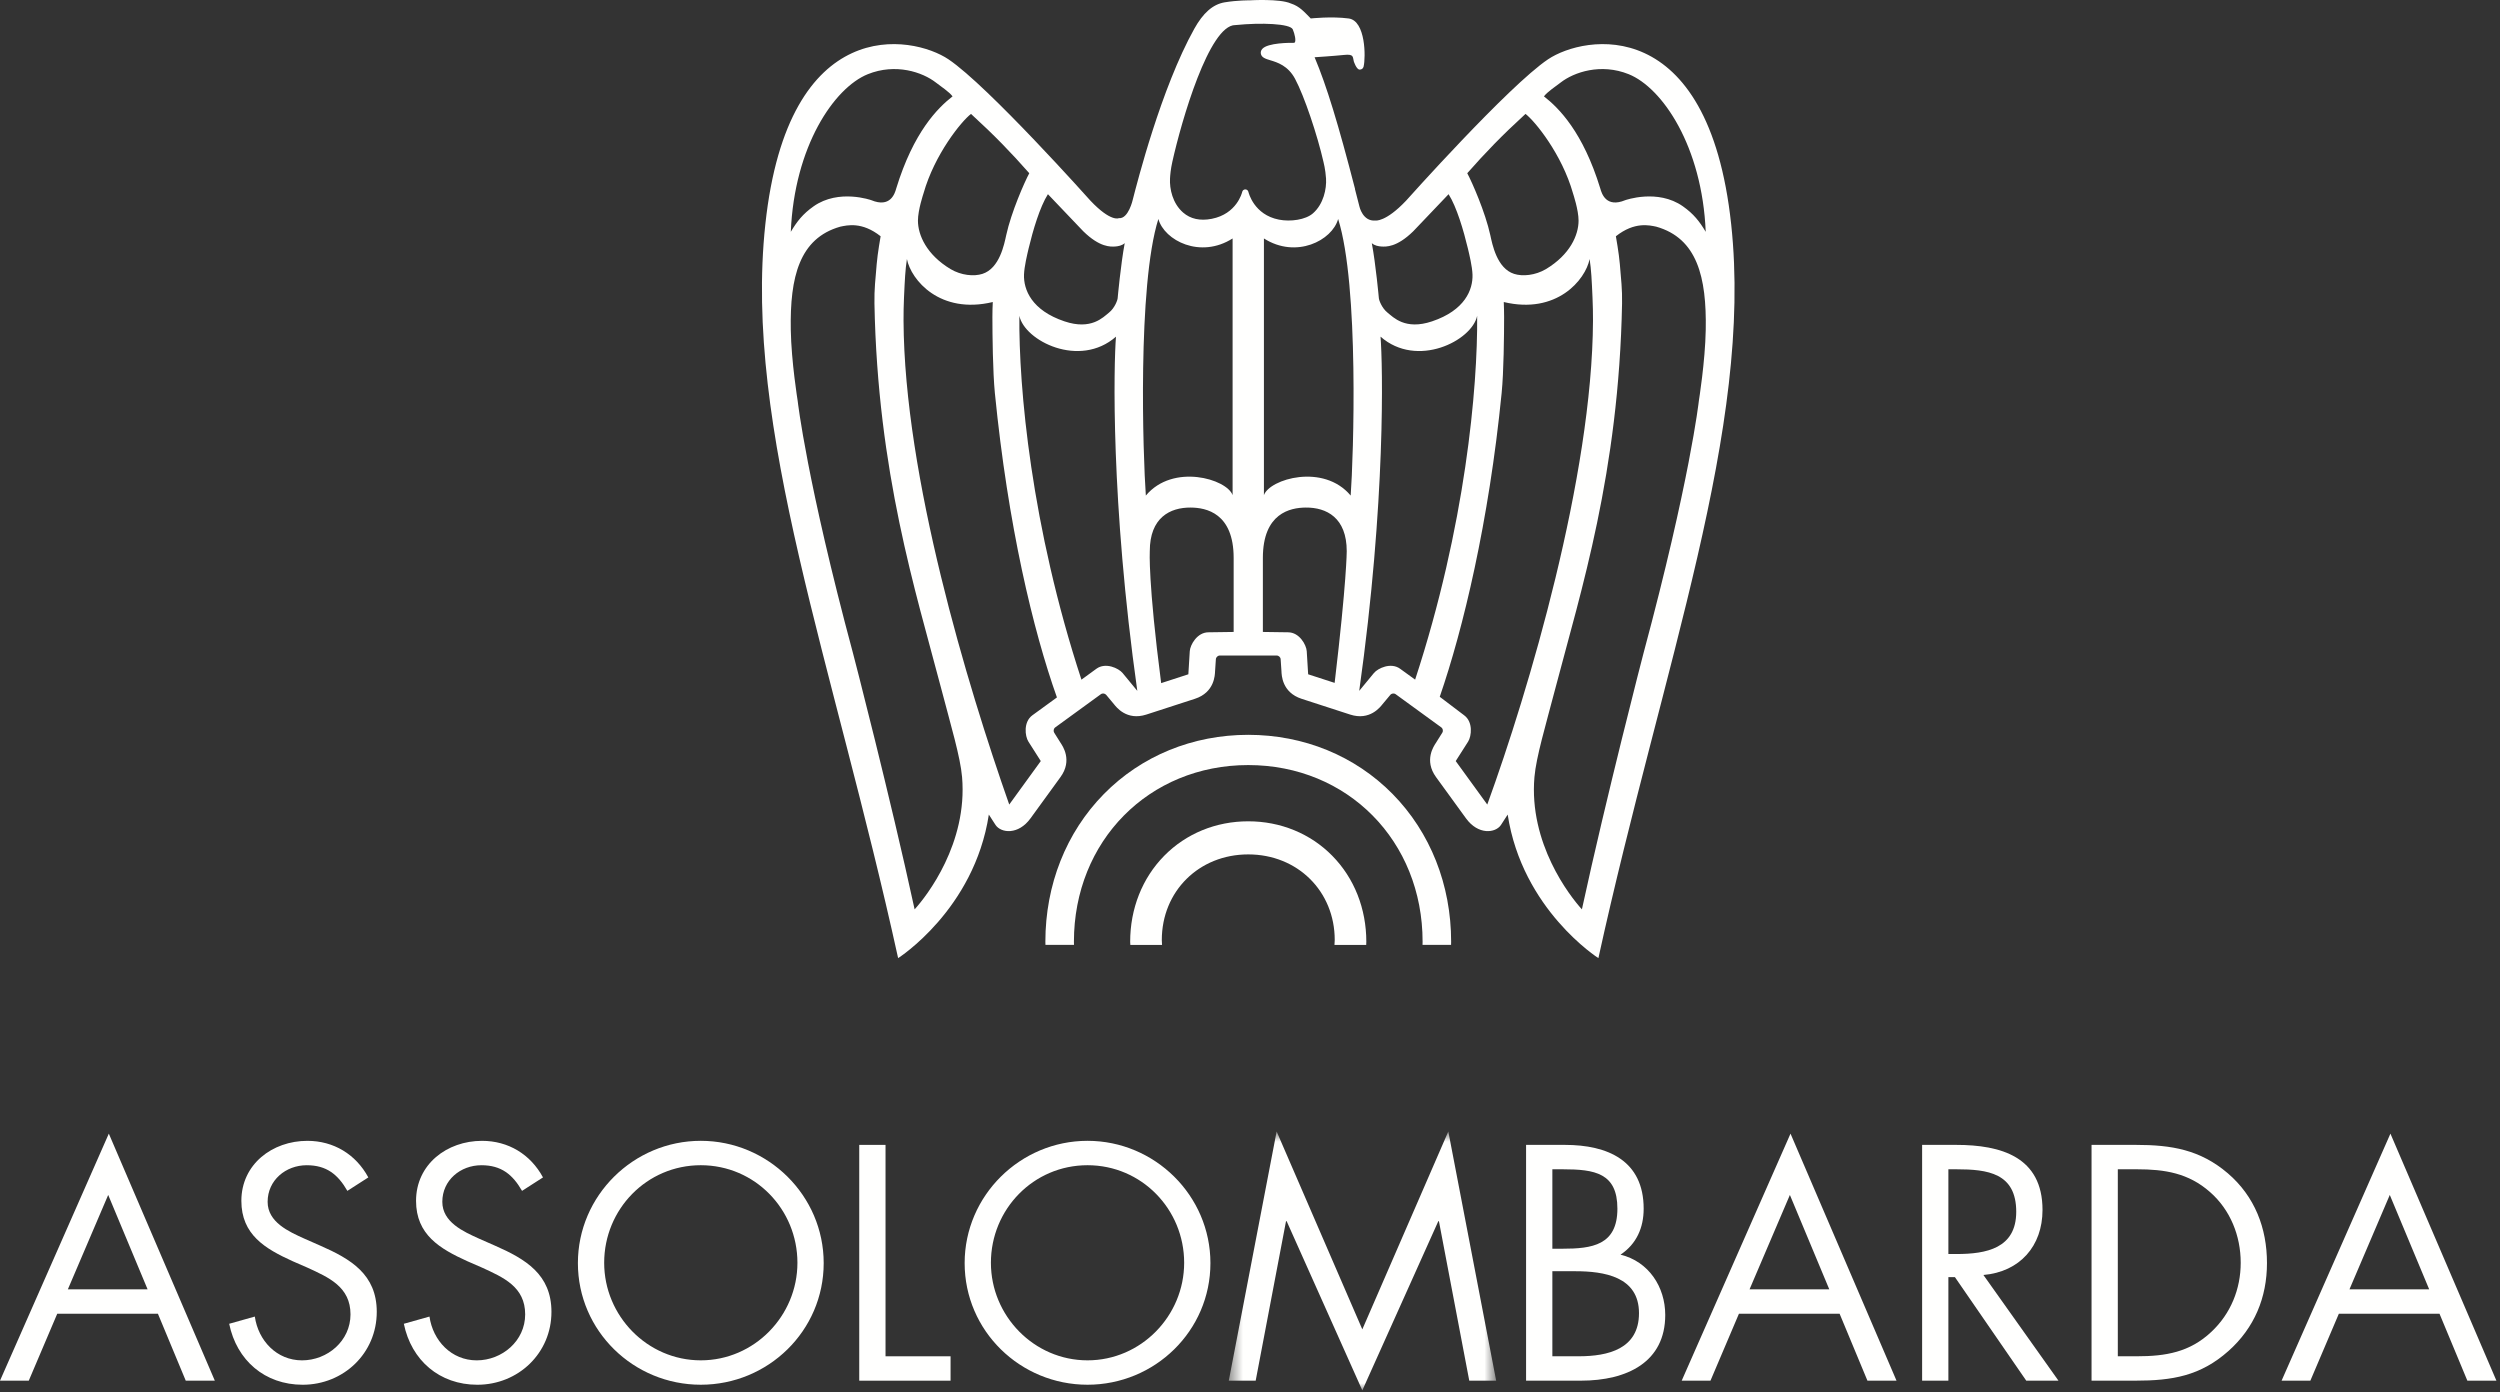
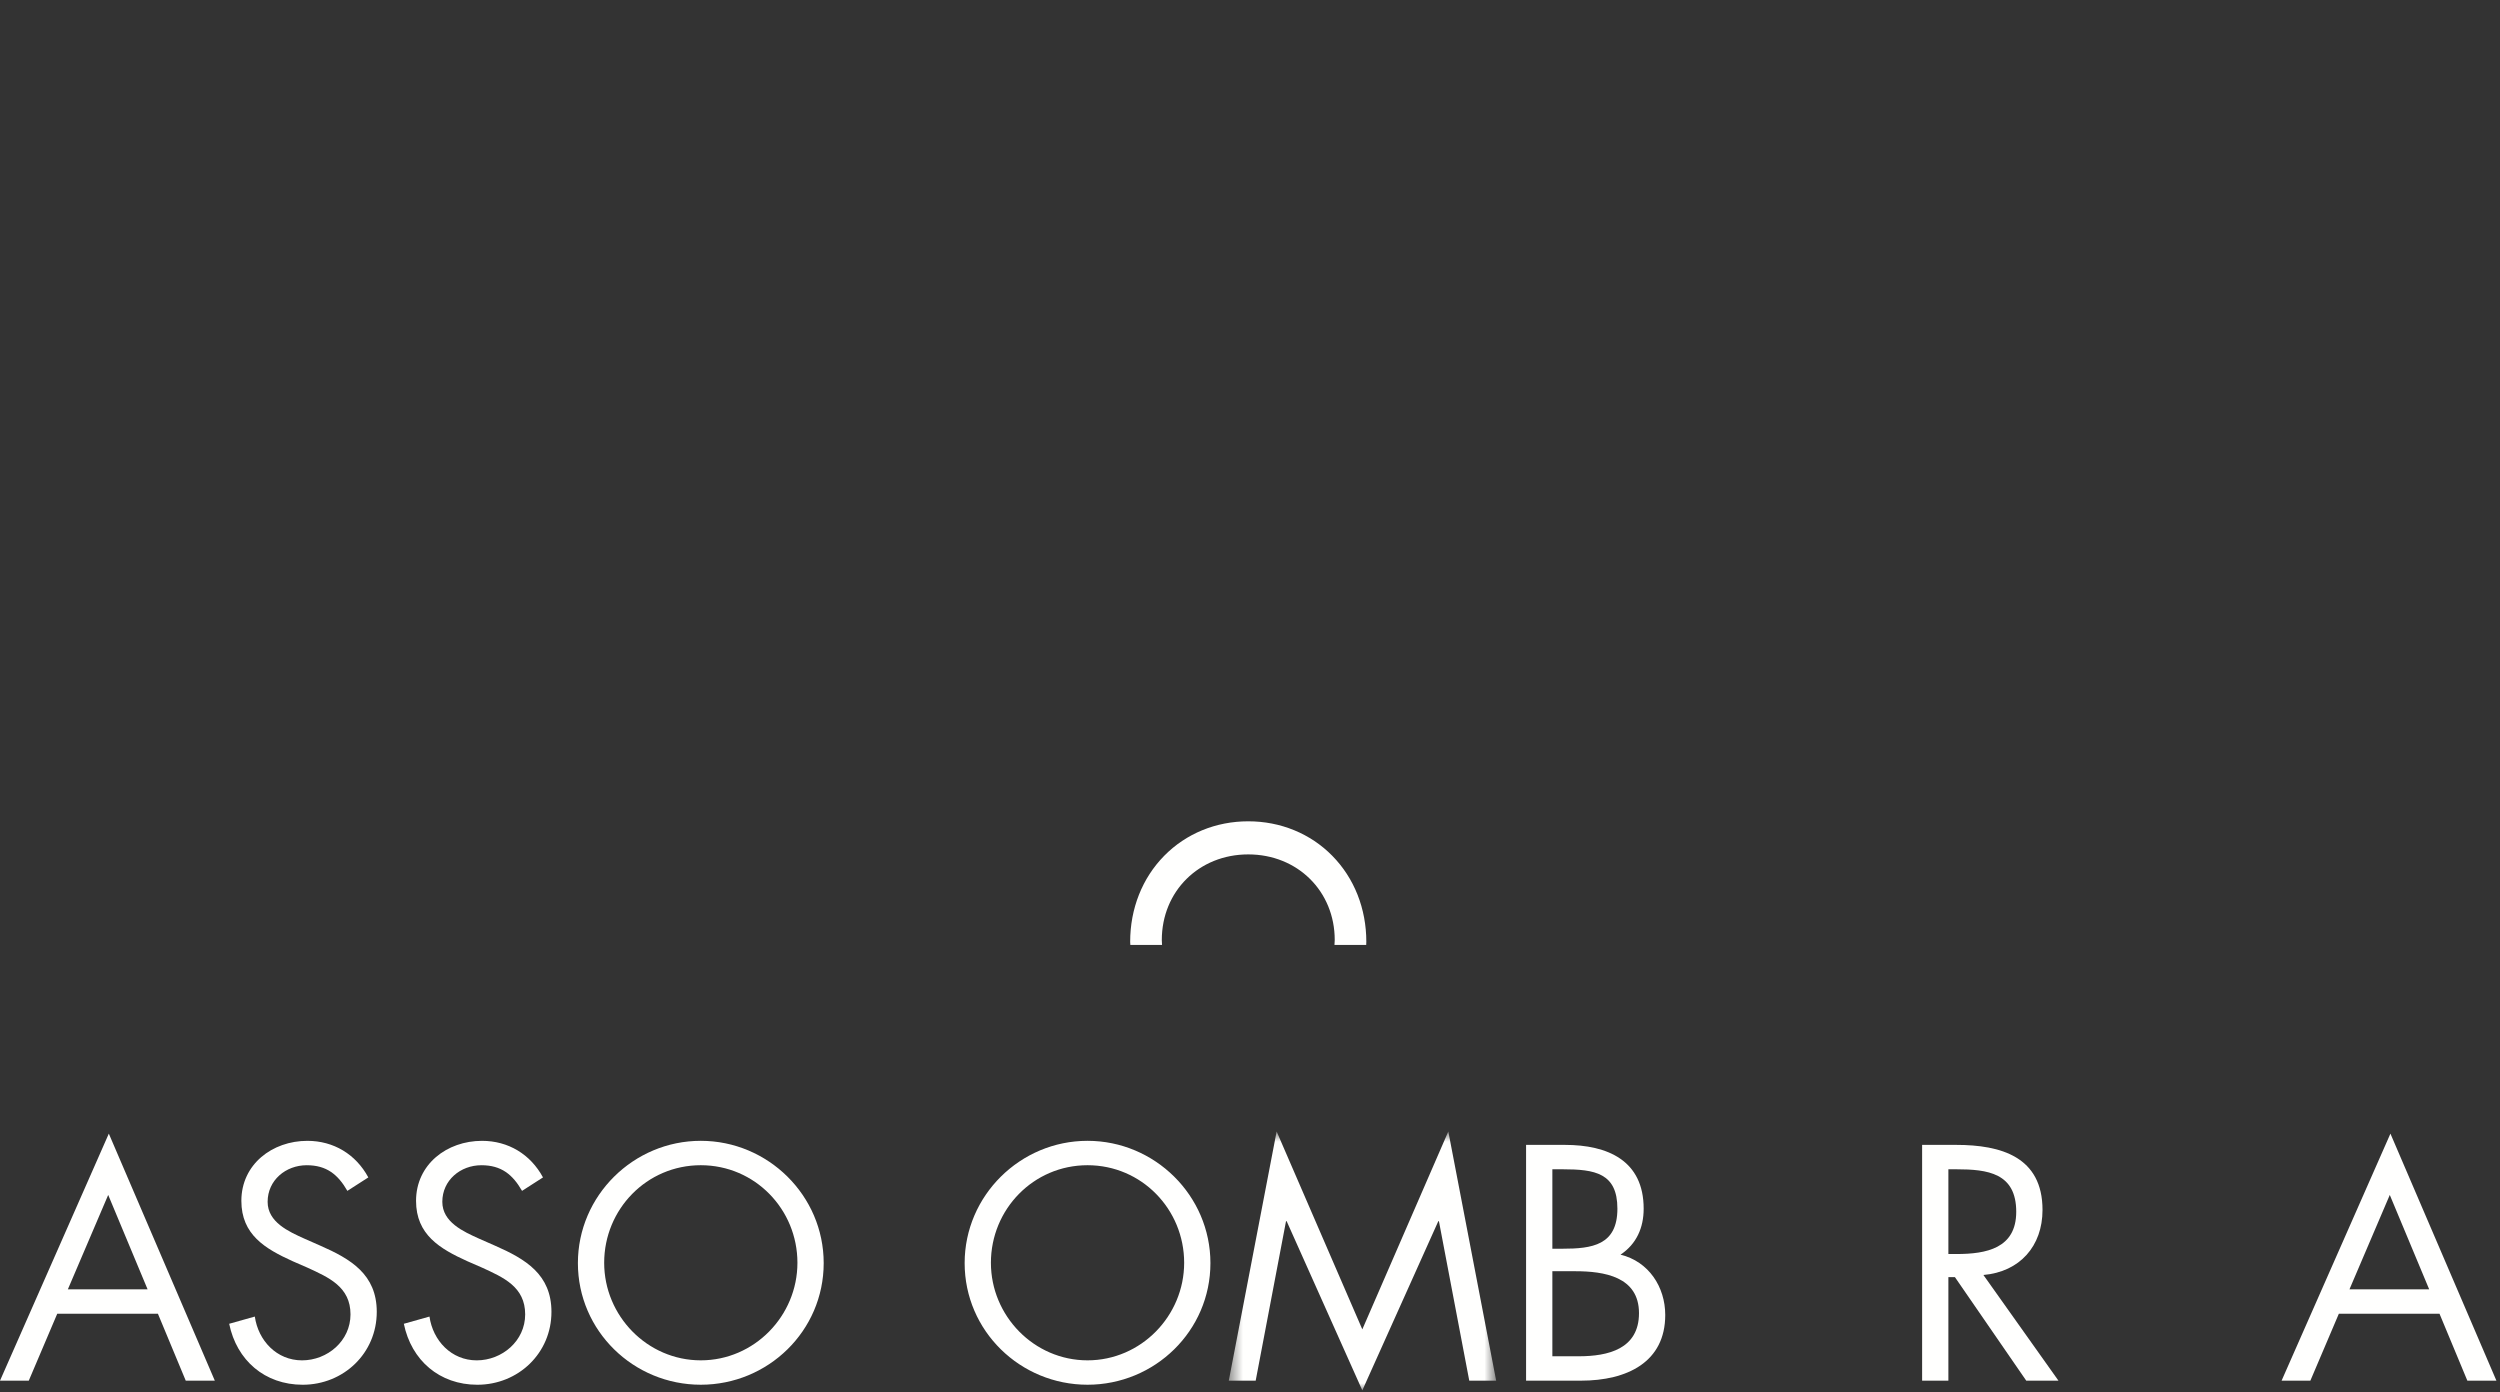
<svg xmlns="http://www.w3.org/2000/svg" xmlns:xlink="http://www.w3.org/1999/xlink" width="176px" height="98px" viewBox="0 0 176 98" version="1.1">
  <rect x="0" y="0" width="176" height="98" fill="#333333" stroke="none" />
  <title>Page 1</title>
  <desc>Created with Sketch.</desc>
  <defs>
    <polygon id="path-1" points="0.507 0.772 19.33 0.772 19.33 19 0.507 19" />
  </defs>
  <g id="Page-1" stroke="none" stroke-width="1" fill="none" fill-rule="evenodd">
    <g id="Extra-large:-Desktops---12-col" transform="translate(-1099, -5444)">
      <g id="Page-1" transform="translate(1099, 5444)">
-         <path d="M119.598,28.233 C119.592,28.273 118.967,33.851 115.703,45.986 C115.677,46.071 113.076,56.126 111.366,64.019 C110.506,63.075 107.622,59.367 108.025,54.704 C108.149,53.286 108.793,51.147 109.532,48.331 C111.285,41.65 113.97,33.257 114.193,21.361 C114.213,20.38 114.122,19.621 114.036,18.585 C113.976,17.846 113.758,16.633 113.758,16.633 C115.08,15.586 116.128,15.862 116.601,15.958 C119.479,16.775 120.151,19.501 120.084,23.217 C120.045,25.465 119.603,28.183 119.598,28.233 Z M104.704,56.64 L102.483,53.579 L103.359,52.203 C103.593,51.828 103.719,50.825 103.074,50.355 L101.358,49.054 C103.001,44.301 104.819,36.73 105.716,27.665 C105.863,26.197 105.889,23.583 105.889,22.315 C105.889,21.912 105.877,21.605 105.865,21.263 C109.584,22.154 111.619,19.706 111.909,18.236 C112.026,19.022 112.056,19.65 112.113,20.958 C112.136,21.486 112.149,22.025 112.147,22.57 C112.097,33.529 107.62,48.626 104.704,56.64 Z M98.569,47.081 C97.923,46.61 97.007,47.04 96.725,47.38 C96.725,47.38 95.953,48.316 95.689,48.637 C97.577,35.228 97.343,25.653 97.19,23.701 C99.76,25.955 103.632,23.987 103.992,22.232 C104.037,27.262 103.168,37.035 99.625,47.846 L98.569,47.081 Z M97.255,17.355 C97.565,17.37 98.321,17.427 99.49,16.284 C99.49,16.284 101.751,13.919 101.98,13.671 C102.551,14.571 103.037,16.227 103.339,17.49 C103.441,17.918 103.646,18.771 103.664,19.326 C103.702,20.393 103.129,21.848 100.814,22.624 C98.924,23.26 98.086,22.329 97.687,22.014 C97.267,21.682 97.071,21.098 97.071,20.985 C97.071,20.973 96.856,18.618 96.575,17.117 C96.769,17.294 97.04,17.339 97.255,17.355 Z M107.395,8.019 C108.074,8.536 109.961,10.867 110.738,13.606 C110.753,13.659 111.131,14.781 111.131,15.532 C111.131,16.546 110.532,17.927 108.833,18.946 C108.089,19.387 107.192,19.474 106.593,19.281 C105.38,18.895 105.057,17.19 104.917,16.553 C104.561,14.927 103.631,12.822 103.295,12.195 C104.566,10.752 105.726,9.547 107.395,8.019 Z M109.862,5.816 C110.817,5.071 112.707,4.439 114.655,5.221 C117.04,6.182 119.832,10.307 120.083,16.321 C119.646,15.586 119.232,15.058 118.477,14.525 C116.7,13.273 114.411,14.094 114.411,14.094 C113.09,14.64 112.766,13.655 112.66,13.269 C111.443,9.296 109.747,7.605 108.694,6.784 C108.938,6.462 109.513,6.086 109.862,5.816 Z M95.088,34.888 C93.173,32.598 89.384,33.72 88.98,34.857 L88.98,16.787 C91.248,18.233 93.785,16.935 94.205,15.416 C95.689,20.122 95.286,32.18 95.088,34.888 Z M93.959,48.075 L92.094,47.47 C92.094,47.47 91.994,45.842 91.994,45.84 C91.965,45.4 91.478,44.514 90.679,44.514 L88.906,44.489 L88.906,39.278 C88.906,36.117 90.846,35.741 91.922,35.732 C93.385,35.719 94.81,36.442 94.81,38.804 C94.81,38.804 94.812,40.872 93.959,48.075 Z M87.887,13.506 C87.863,13.404 87.773,13.333 87.671,13.333 C87.566,13.333 87.476,13.404 87.452,13.506 C87.44,13.572 87.065,15.062 85.304,15.405 C84.488,15.564 83.809,15.416 83.289,14.962 C82.547,14.316 82.33,13.294 82.369,12.566 C82.382,12.312 82.419,11.902 82.53,11.404 C83.174,8.499 85.132,1.765 86.96,1.765 L86.981,1.765 C88.784,1.582 90.832,1.661 91.012,2.069 C91.153,2.402 91.246,2.854 91.156,2.984 C91.153,2.996 91.133,3.016 91.06,3.016 C90.875,3.013 89.244,2.999 88.859,3.449 C88.776,3.543 88.744,3.66 88.763,3.774 C88.807,4.052 89.095,4.141 89.423,4.24 C89.923,4.392 90.677,4.62 91.174,5.553 C91.828,6.775 92.747,9.526 93.174,11.404 C93.174,11.404 93.313,11.93 93.353,12.566 C93.4,13.294 93.174,14.372 92.432,15.019 C91.912,15.475 90.85,15.623 90.037,15.462 C88.278,15.119 87.904,13.572 87.887,13.506 Z M86.849,44.489 L85.076,44.514 C84.278,44.514 83.788,45.4 83.76,45.84 C83.76,45.842 83.686,47.053 83.66,47.47 L81.746,48.092 C80.816,40.929 80.945,38.804 80.945,38.804 C80.945,36.442 82.369,35.719 83.832,35.732 C84.908,35.741 86.849,36.117 86.849,39.278 L86.849,44.489 Z M80.667,34.888 C80.47,32.18 80.067,20.122 81.549,15.416 C81.971,16.935 84.507,18.233 86.775,16.787 L86.775,34.857 C86.37,33.72 82.583,32.598 80.667,34.888 Z M79.03,47.38 C78.747,47.04 77.832,46.61 77.186,47.081 L76.133,47.848 C72.586,37.029 71.717,27.266 71.763,22.232 C72.124,23.987 75.995,25.955 78.565,23.701 C78.41,25.653 78.178,35.228 80.066,48.637 C79.801,48.316 79.03,47.38 79.03,47.38 Z M72.681,50.355 C72.036,50.825 72.16,51.828 72.396,52.203 L73.271,53.579 L71.05,56.64 C68.1,48.248 63.658,33.529 63.609,22.57 C63.606,22.025 63.619,21.486 63.641,20.958 C63.701,19.65 63.729,19.022 63.847,18.236 C64.136,19.706 66.17,22.154 69.892,21.263 C69.875,21.605 69.865,21.912 69.865,22.315 C69.865,23.583 69.894,26.197 70.038,27.665 C70.963,37 72.729,44.382 74.408,49.099 L72.681,50.355 Z M64.389,64.019 C62.68,56.126 60.078,46.071 60.051,45.986 C56.79,33.851 56.163,28.273 56.158,28.233 C56.152,28.183 55.709,25.465 55.671,23.217 C55.605,19.501 56.276,16.775 59.154,15.958 C59.627,15.862 60.674,15.586 61.996,16.633 C61.996,16.633 61.78,17.846 61.72,18.585 C61.632,19.621 61.543,20.38 61.561,21.361 C61.785,33.257 64.469,41.65 66.223,48.331 C66.962,51.147 67.608,53.286 67.73,54.704 C68.13,59.367 65.247,63.075 64.389,64.019 Z M61.099,5.221 C63.048,4.439 64.938,5.071 65.893,5.816 C66.241,6.086 66.816,6.462 67.06,6.784 C66.008,7.605 64.312,9.296 63.094,13.269 C62.989,13.655 62.665,14.64 61.344,14.094 C61.344,14.094 59.055,13.273 57.278,14.525 C56.522,15.058 56.109,15.586 55.672,16.321 C55.923,10.307 58.716,6.182 61.099,5.221 Z M68.359,8.019 C70.029,9.547 71.19,10.752 72.461,12.195 C72.124,12.822 71.194,14.927 70.838,16.553 C70.699,17.19 70.373,18.895 69.161,19.281 C68.562,19.474 67.665,19.387 66.923,18.946 C65.226,17.927 64.623,16.546 64.623,15.532 C64.623,14.781 65.002,13.659 65.018,13.606 C65.793,10.867 67.682,8.536 68.359,8.019 Z M76.265,16.284 C77.435,17.427 78.19,17.37 78.501,17.355 C78.714,17.339 78.984,17.294 79.18,17.117 C78.899,18.618 78.684,20.973 78.684,20.985 C78.684,21.098 78.488,21.682 78.066,22.014 C77.667,22.329 76.83,23.26 74.941,22.624 C72.626,21.848 72.052,20.393 72.09,19.326 C72.11,18.771 72.314,17.918 72.415,17.49 C72.717,16.227 73.203,14.571 73.774,13.671 C74.002,13.919 76.265,16.284 76.265,16.284 Z M108.984,4.174 C106.202,6.042 98.983,14.133 98.983,14.133 C97.54,15.655 96.827,15.525 96.827,15.525 C95.934,15.602 95.704,14.54 95.704,14.54 C95.598,14.12 95.494,13.716 95.392,13.323 L95.392,13.288 C94.214,8.73 93.401,6.058 92.548,4.03 C92.548,4.03 93.882,3.945 94.604,3.869 C95.327,3.792 95.221,3.997 95.308,4.323 C95.308,4.323 95.492,4.899 95.717,4.899 C95.968,4.899 96,4.673 96,4.673 C96.149,4.05 96.151,1.461 94.944,1.3 C93.737,1.14 92.278,1.3 92.278,1.3 C91.814,0.836 91.5,0.445 90.872,0.243 C90.104,-0.105 87.982,0.024 87.982,0.024 C87.982,0.024 87.138,0.013 86.216,0.164 C85.365,0.306 84.687,0.937 84.083,2.017 C81.74,6.217 80.053,12.87 79.748,14.053 C79.748,14.053 79.444,15.425 78.768,15.358 C78.768,15.358 78.215,15.655 76.772,14.133 C76.772,14.133 69.554,6.042 66.77,4.174 C64.229,2.47 55.485,0.859 53.88,15.788 C52.33,30.185 58.661,46.648 63.228,67.452 C63.228,67.452 68.589,64.045 69.614,57.346 L70.089,58.082 C70.48,58.653 71.689,58.795 72.547,57.613 L74.66,54.704 C75.519,53.523 74.805,52.514 74.671,52.307 L74.217,51.585 C74.141,51.463 74.173,51.292 74.289,51.208 L77.499,48.873 C77.616,48.788 77.787,48.81 77.88,48.923 L78.424,49.576 C78.578,49.767 79.316,50.757 80.704,50.305 L84.124,49.195 C85.512,48.744 85.528,47.509 85.54,47.263 L85.597,46.414 C85.605,46.266 85.732,46.15 85.876,46.149 L89.879,46.149 C90.023,46.15 90.149,46.266 90.158,46.414 L90.215,47.263 C90.227,47.509 90.244,48.744 91.631,49.195 L95.05,50.305 C96.437,50.757 97.175,49.767 97.329,49.576 L97.875,48.923 C97.966,48.81 98.139,48.788 98.256,48.873 L101.466,51.208 C101.583,51.292 101.614,51.463 101.536,51.585 L101.083,52.307 C100.95,52.514 100.236,53.523 101.094,54.704 L103.207,57.613 C104.065,58.795 105.276,58.653 105.665,58.082 L106.141,57.346 C107.164,64.045 112.527,67.452 112.527,67.452 C117.094,46.648 123.423,30.185 121.875,15.788 C120.27,0.859 111.526,2.47 108.984,4.174 Z" id="Fill-1" fill="#FFFFFE" />
-         <path d="M87.876,51.732 C83.966,51.732 80.357,53.212 77.714,55.898 C75.057,58.599 73.594,62.292 73.594,66.295 C73.594,66.37 73.599,66.445 73.6,66.519 L75.609,66.519 C75.607,66.445 75.604,66.37 75.604,66.295 C75.604,59.205 80.88,53.861 87.876,53.861 C94.875,53.861 100.151,59.205 100.151,66.295 C100.151,66.37 100.147,66.445 100.146,66.519 L102.155,66.519 C102.155,66.445 102.16,66.37 102.16,66.295 C102.16,62.292 100.696,58.599 98.04,55.898 C95.396,53.212 91.785,51.732 87.876,51.732" id="Fill-3" fill="#FFFFFE" />
        <path d="M87.876,57.82 C85.602,57.82 83.501,58.682 81.961,60.247 C80.414,61.818 79.564,63.969 79.564,66.3 C79.564,66.374 79.573,66.447 79.576,66.523 L81.807,66.523 C81.801,66.409 81.791,66.296 81.791,66.177 C81.791,62.744 84.408,60.15 87.876,60.15 C91.349,60.15 93.965,62.744 93.965,66.177 C93.965,66.296 93.953,66.409 93.947,66.523 L96.181,66.523 C96.182,66.447 96.189,66.374 96.189,66.3 C96.189,63.969 95.339,61.818 93.792,60.247 C92.252,58.682 90.152,57.82 87.876,57.82" id="Fill-5" fill="#FFFFFE" />
        <path d="M10.391,90.77 L4.777,90.77 L7.617,84.124 L10.391,90.77 Z M11.118,92.489 L13.077,97.2 L15.124,97.2 L7.661,79.808 L0,97.2 L2.025,97.2 L4.029,92.489 L11.118,92.489 Z" id="Fill-7" fill="#FFFFFE" />
        <path d="M25.93,82.89 C25.05,81.261 23.487,80.315 21.638,80.315 C19.171,80.315 16.992,81.965 16.992,84.541 C16.992,86.919 18.665,87.911 20.603,88.789 L21.616,89.23 C23.156,89.935 24.675,90.596 24.675,92.533 C24.675,94.405 23.046,95.769 21.263,95.769 C19.48,95.769 18.181,94.381 17.939,92.686 L16.134,93.194 C16.662,95.769 18.643,97.486 21.307,97.486 C24.191,97.486 26.524,95.263 26.524,92.357 C26.524,89.715 24.697,88.636 22.54,87.69 L21.439,87.205 C20.317,86.7 18.841,86.038 18.841,84.608 C18.841,83.088 20.118,82.032 21.593,82.032 C23.002,82.032 23.795,82.693 24.455,83.837 L25.93,82.89 Z" id="Fill-9" fill="#FFFFFE" />
        <path d="M38.227,82.89 C37.346,81.261 35.783,80.315 33.934,80.315 C31.468,80.315 29.29,81.965 29.29,84.541 C29.29,86.919 30.962,87.911 32.9,88.789 L33.913,89.23 C35.453,89.935 36.972,90.596 36.972,92.533 C36.972,94.405 35.343,95.769 33.56,95.769 C31.776,95.769 30.477,94.381 30.235,92.686 L28.43,93.194 C28.959,95.769 30.941,97.486 33.603,97.486 C36.487,97.486 38.822,95.263 38.822,92.357 C38.822,89.715 36.995,88.636 34.837,87.69 L33.736,87.205 C32.614,86.7 31.139,86.038 31.139,84.608 C31.139,83.088 32.416,82.032 33.891,82.032 C35.3,82.032 36.093,82.693 36.752,83.837 L38.227,82.89 Z" id="Fill-11" fill="#FFFFFE" />
        <path d="M49.336,82.031 C53.145,82.031 56.139,85.135 56.139,88.899 C56.139,92.642 53.101,95.768 49.336,95.768 C45.571,95.768 42.534,92.642 42.534,88.899 C42.534,85.135 45.527,82.031 49.336,82.031 M49.336,80.314 C44.603,80.314 40.684,84.167 40.684,88.922 C40.684,93.699 44.603,97.485 49.336,97.485 C54.069,97.485 57.988,93.699 57.988,88.922 C57.988,84.167 54.069,80.314 49.336,80.314" id="Fill-13" fill="#FFFFFE" />
-         <polygon id="Fill-15" fill="#FFFFFE" points="62.341 80.6 60.491 80.6 60.491 97.2 66.92 97.2 66.92 95.483 62.341 95.483" />
        <path d="M76.562,82.031 C80.371,82.031 83.365,85.135 83.365,88.899 C83.365,92.642 80.327,95.768 76.562,95.768 C72.798,95.768 69.76,92.642 69.76,88.899 C69.76,85.135 72.754,82.031 76.562,82.031 M76.562,80.314 C71.829,80.314 67.911,84.167 67.911,88.922 C67.911,93.699 71.829,97.485 76.562,97.485 C81.295,97.485 85.214,93.699 85.214,88.922 C85.214,84.167 81.295,80.314 76.562,80.314" id="Fill-17" fill="#FFFFFE" />
        <g id="Group-21" transform="translate(86, 78.882)">
          <mask id="mask-2" fill="white">
            <use xlink:href="#path-1" />
          </mask>
          <g id="Clip-20" />
          <polygon id="Fill-19" fill="#FFFFFE" mask="url(#mask-2)" points="0.507 18.317 2.4 18.317 4.536 7.089 4.58 7.089 9.907 19 15.257 7.089 15.3 7.089 17.436 18.317 19.33 18.317 15.961 0.772 9.907 14.706 3.875 0.772" />
        </g>
        <path d="M109.286,82.317 L110.013,82.317 C112.28,82.317 113.865,82.582 113.865,85.091 C113.865,87.667 112.082,87.91 109.99,87.91 L109.286,87.91 L109.286,82.317 Z M107.436,97.199 L111.289,97.199 C114.569,97.199 117.233,95.879 117.233,92.576 C117.233,90.595 116.066,88.811 114.085,88.328 C115.208,87.579 115.714,86.434 115.714,85.091 C115.714,81.701 113.182,80.6 110.167,80.6 L107.436,80.6 L107.436,97.199 Z M109.286,89.494 L110.893,89.494 C112.918,89.494 115.385,89.868 115.385,92.444 C115.385,94.976 113.205,95.482 111.136,95.482 L109.286,95.482 L109.286,89.494 Z" id="Fill-22" fill="#FFFFFE" />
-         <path d="M128.782,90.77 L123.168,90.77 L126.008,84.124 L128.782,90.77 Z M129.509,92.489 L131.468,97.2 L133.515,97.2 L126.052,79.808 L118.391,97.2 L120.417,97.2 L122.42,92.489 L129.509,92.489 Z" id="Fill-24" fill="#FFFFFE" />
        <path d="M137.166,89.912 L137.628,89.912 L142.648,97.199 L144.916,97.199 L139.632,89.759 C142.187,89.538 143.793,87.733 143.793,85.18 C143.793,81.437 140.864,80.6 137.717,80.6 L135.317,80.6 L135.317,97.199 L137.166,97.199 L137.166,89.912 Z M137.166,82.317 L137.717,82.317 C139.939,82.317 141.943,82.582 141.943,85.311 C141.943,87.888 139.83,88.283 137.738,88.283 L137.166,88.283 L137.166,82.317 Z" id="Fill-26" fill="#FFFFFE" />
-         <path d="M149.094,95.482 L149.094,82.317 L150.437,82.317 C152.397,82.317 154.07,82.582 155.588,83.923 C157.019,85.179 157.746,87.006 157.746,88.899 C157.746,90.749 157.041,92.488 155.676,93.765 C154.158,95.196 152.462,95.482 150.437,95.482 L149.094,95.482 Z M147.245,97.199 L150.326,97.199 C152.924,97.199 154.906,96.869 156.887,95.108 C158.714,93.479 159.595,91.342 159.595,88.921 C159.595,86.456 158.737,84.232 156.843,82.603 C154.884,80.93 152.859,80.6 150.37,80.6 L147.245,80.6 L147.245,97.199 Z" id="Fill-28" fill="#FFFFFE" />
        <path d="M171.015,90.77 L165.402,90.77 L168.241,84.124 L171.015,90.77 Z M171.742,92.489 L173.702,97.2 L175.748,97.2 L168.286,79.808 L160.623,97.2 L162.649,97.2 L164.654,92.489 L171.742,92.489 Z" id="Fill-30" fill="#FFFFFE" />
      </g>
    </g>
  </g>
</svg>